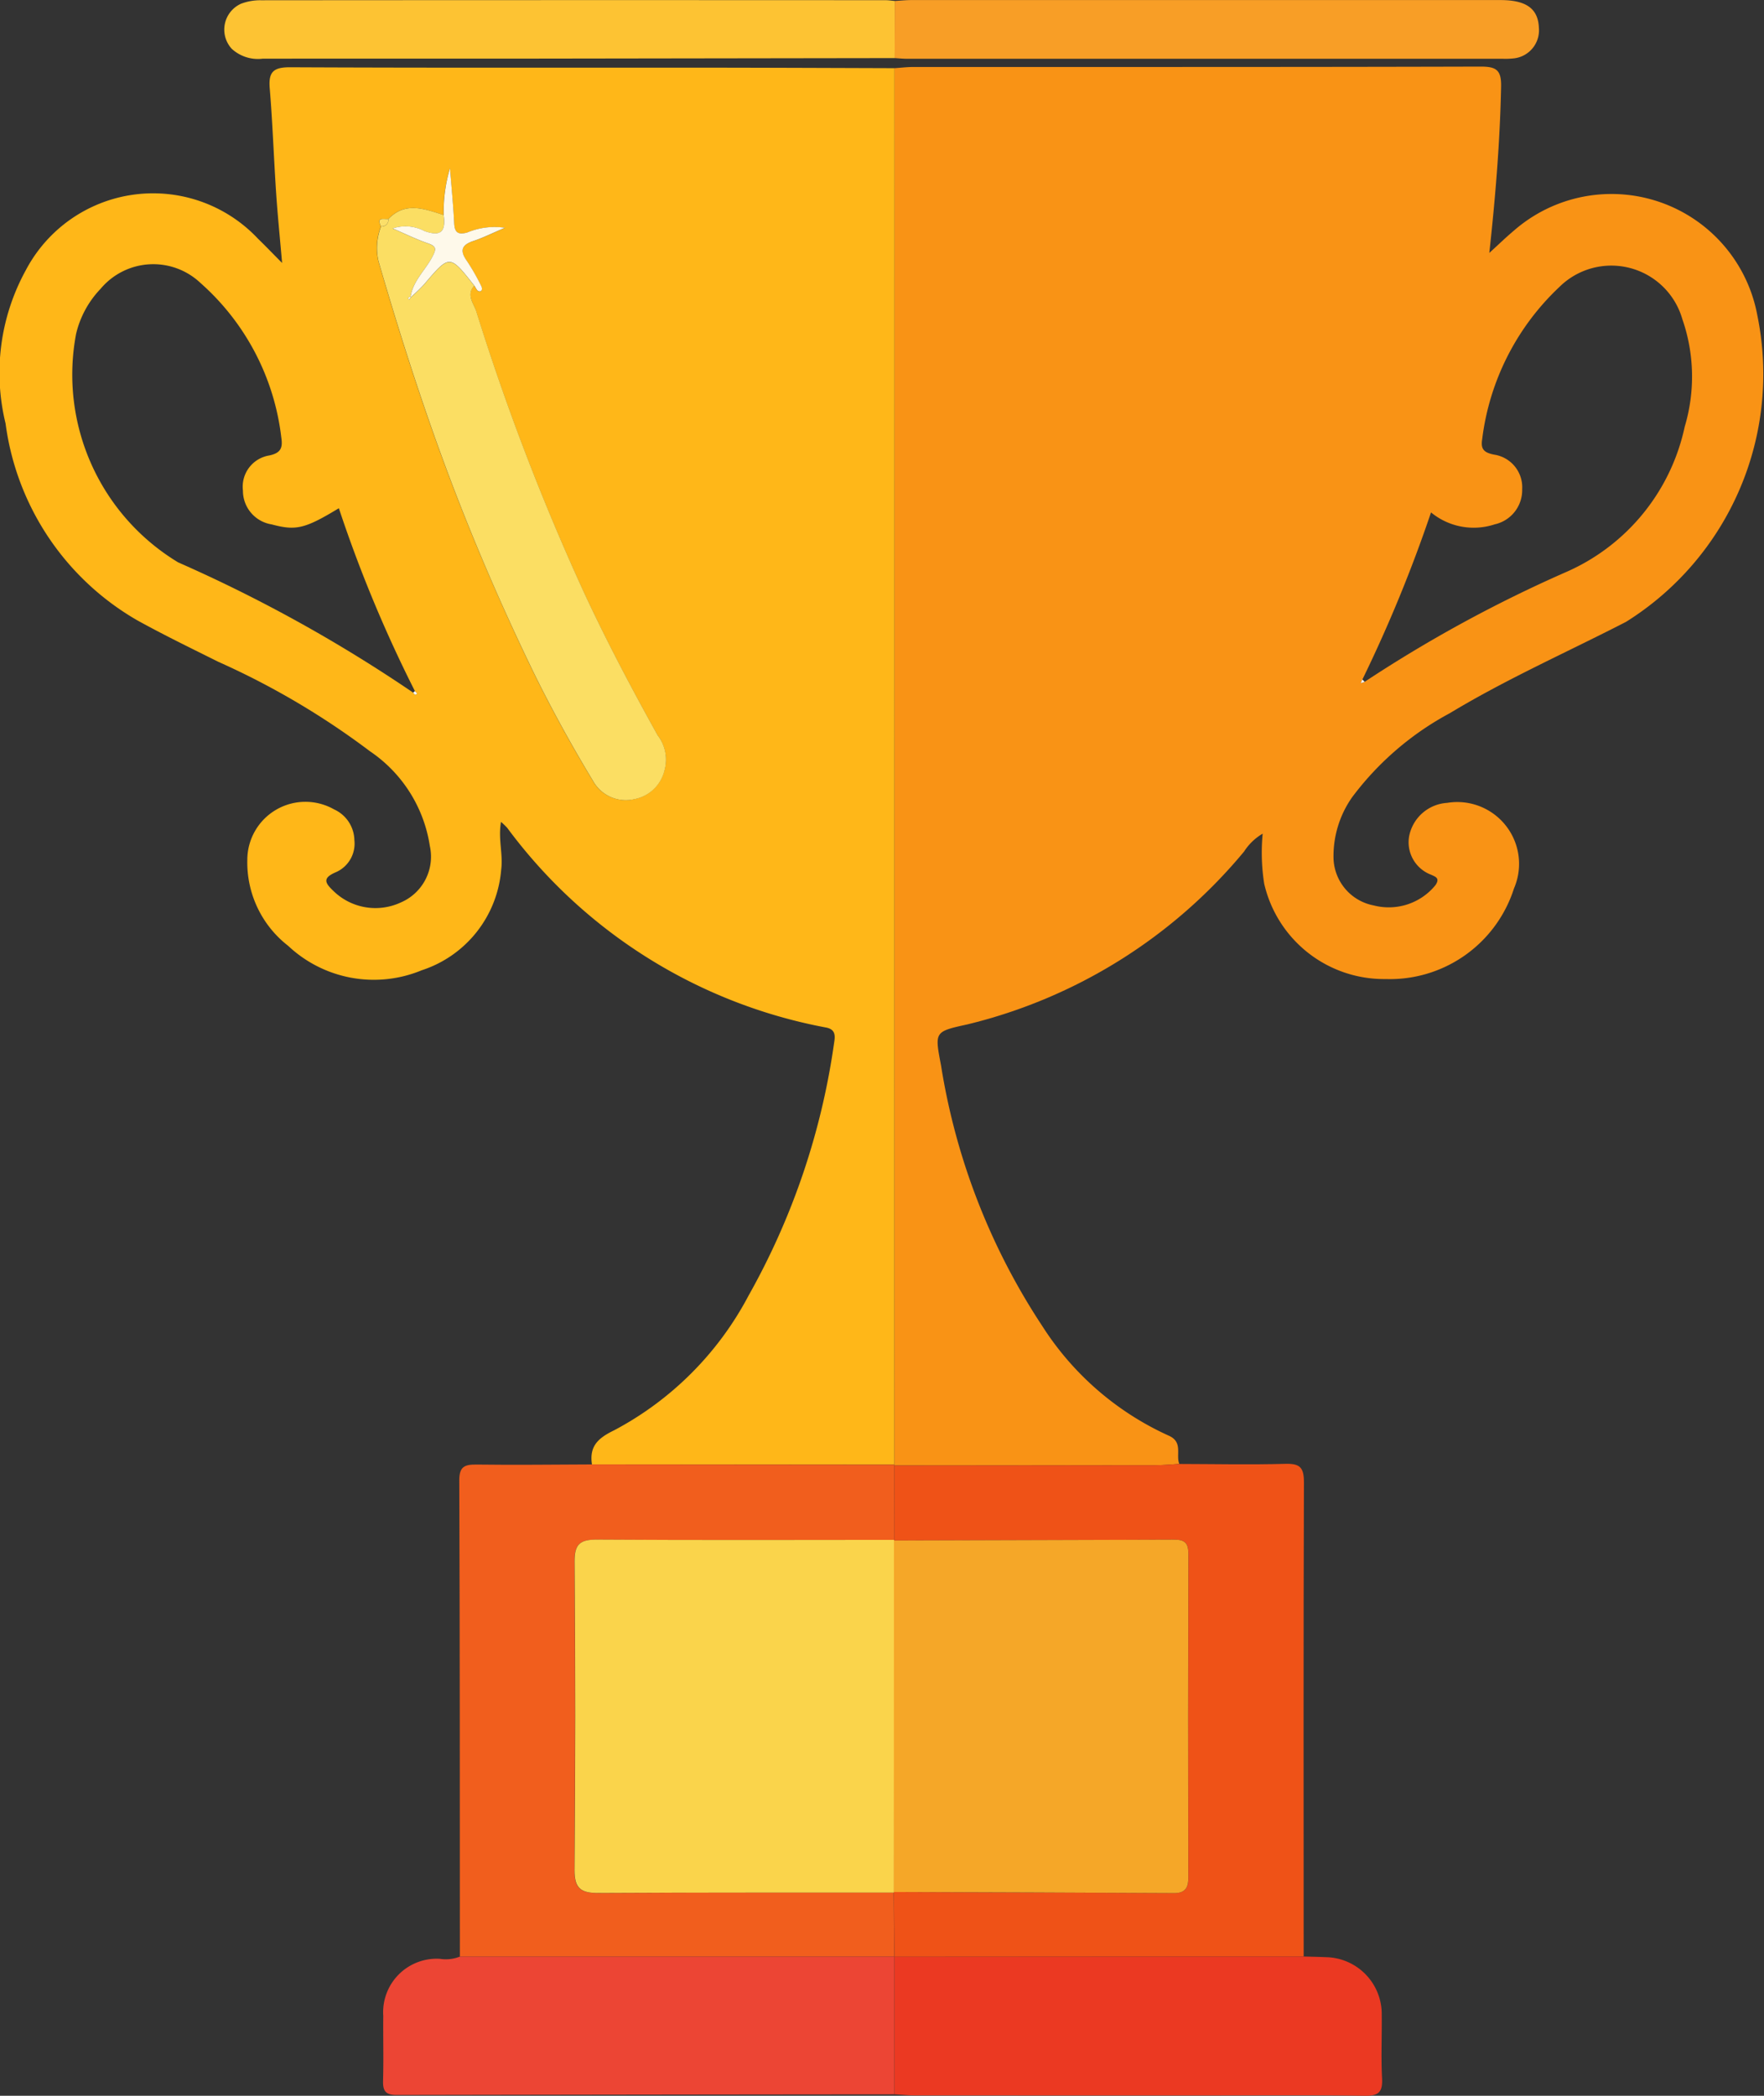
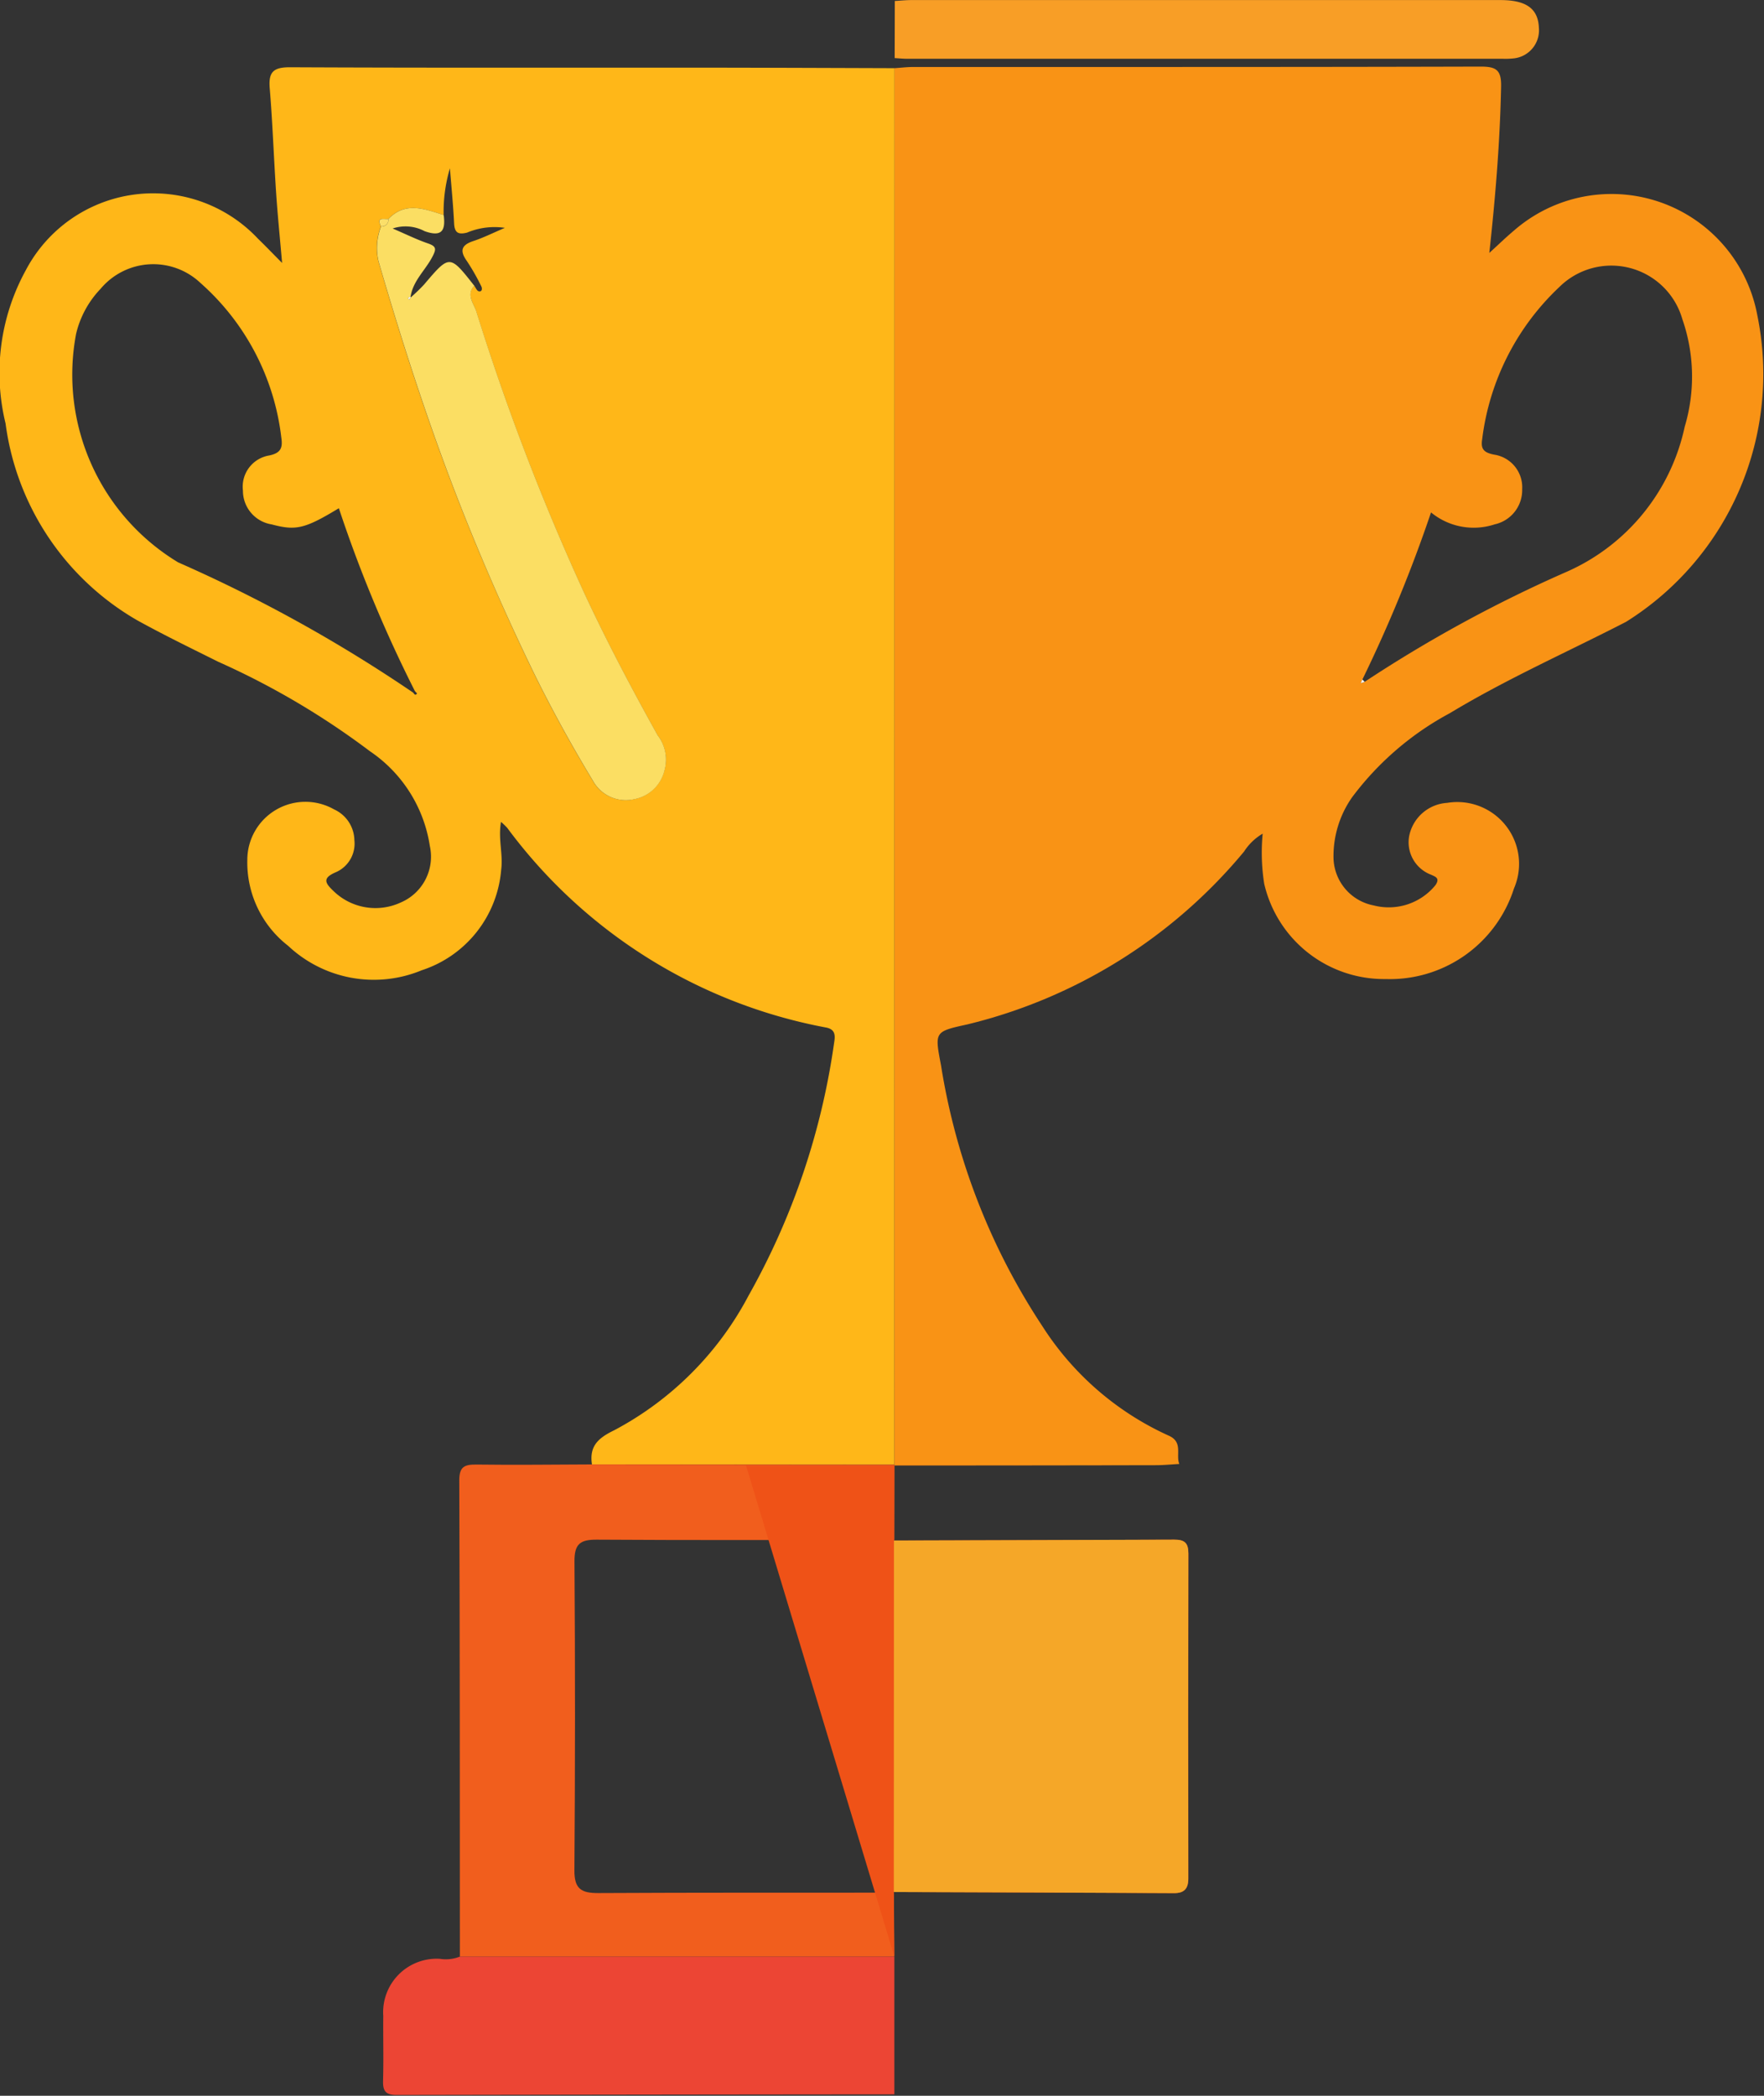
<svg xmlns="http://www.w3.org/2000/svg" id="Слой_1" data-name="Слой 1" viewBox="0 0 26.939 32">
  <rect x="0" y="0" width="26.939" height="32" fill="#333333" stroke="none" />
  <defs>
    <style>.cls-1{fill:#f99315;}.cls-2{fill:#ffb718;}.cls-3{fill:#f15e1d;}.cls-4{fill:#ef5217;}.cls-5{fill:#ec4534;}.cls-6{fill:#eb3922;}.cls-7{fill:#fdc333;}.cls-8{fill:#f89e26;}.cls-9{fill:#fefefd;}.cls-10{fill:#fbde63;}.cls-11{fill:#fef9ea;}.cls-12{fill:#fbdf69;}.cls-13{fill:#fefefc;}.cls-14{fill:#fad44b;}.cls-15{fill:#f5a728;}</style>
  </defs>
  <title>top-5-comp</title>
  <path class="cls-1" d="M57.308,36.141c.094-.006.188-.018.282-.018,2.887-.001,5.774.002,8.661-.006.24-.001.326.045.32.307-.017.832-.084,1.659-.18,2.538.147-.134.258-.242.376-.341a2.265,2.265,0,0,1,3.717,1.293,4.462,4.462,0,0,1-2.005,4.681c-.898.462-1.824.871-2.69,1.394a4.536,4.536,0,0,0-1.493,1.284,1.564,1.564,0,0,0-.284.933.755.755,0,0,0,.614.719.919.919,0,0,0,.942-.309c.075-.109-.001-.129-.066-.16A.529.529,0,0,1,65.168,47.862a.631.631,0,0,1,.579-.503.944.944,0,0,1,1.021,1.306,1.989,1.989,0,0,1-1.96,1.384,1.878,1.878,0,0,1-1.855-1.457,3.052,3.052,0,0,1-.023-.763.842.842,0,0,0-.284.273,7.912,7.912,0,0,1-4.228,2.64c-.507.111-.497.112-.399.632a10.084,10.084,0,0,0,1.547,3.976,4.483,4.483,0,0,0,1.923,1.668c.232.098.11.292.168.435-.122.007-.244.019-.366.019q-1.993.004-3.986.004l-.001-.012q.001-1.278.001-2.555Q57.307,45.525,57.308,36.141Zm7.179,9.37a20.621,20.621,0,0,1,3.105-1.689,3.138,3.138,0,0,0,1.783-2.206,2.67,2.67,0,0,0-.036-1.643,1.128,1.128,0,0,0-1.877-.492,3.835,3.835,0,0,0-1.18,2.327c-.024.149.025.203.184.234a.504.504,0,0,1,.427.527.535.535,0,0,1-.419.537,1.025,1.025,0,0,1-.973-.182,21.677,21.677,0,0,1-1.048,2.551l-.024.056Z" transform="translate(-43.647 -35.1)" />
  <path class="cls-2" d="M57.308,36.141q-.001,9.384-.003,18.768-0,1.278-.001,2.555-2.309-.002-4.617-.004c-.041-.274.087-.399.337-.52a4.925,4.925,0,0,0,2.055-2.058,10.985,10.985,0,0,0,1.308-3.872c.02-.119.005-.2-.137-.223A7.852,7.852,0,0,1,51.392,47.739a1.28,1.28,0,0,0-.094-.09c-.046.265.034.493.003.729a1.766,1.766,0,0,1-1.214,1.537,1.91,1.91,0,0,1-2.039-.373,1.611,1.611,0,0,1-.624-1.312A.887.887,0,0,1,48.748,47.458a.528.528,0,0,1,.311.471.476.476,0,0,1-.279.487c-.216.091-.169.167-.039.29A.918.918,0,0,0,49.767,48.88a.76.76,0,0,0,.444-.864,2.132,2.132,0,0,0-.914-1.445,11.916,11.916,0,0,0-2.316-1.366c-.415-.207-.832-.409-1.237-.633a4.086,4.086,0,0,1-2.012-3.006,3.257,3.257,0,0,1,.309-2.34,2.197,2.197,0,0,1,3.548-.479c.106.102.208.209.366.368-.036-.415-.07-.749-.092-1.084-.035-.528-.053-1.058-.097-1.585-.021-.251.06-.32.313-.319,2.121.01,4.241.005,6.362.006C55.396,36.134,56.352,36.138,57.308,36.141Zm-6.419,3.321c.022.03.04.078.068.085.059.014.053-.051.041-.073a3.288,3.288,0,0,0-.223-.391c-.115-.162-.075-.245.105-.304.148-.049.288-.119.477-.2a1.085,1.085,0,0,0-.578.073c-.133.033-.19.004-.197-.141-.014-.282-.042-.563-.064-.841a2.331,2.331,0,0,0-.096.713c-.289-.09-.581-.212-.844.06-.069.007-.189-.038-.114.114a.91.91,0,0,0-.039.529c.287.988.597,1.969.949,2.935.394,1.083.845,2.143,1.341,3.182.297.622.629,1.227.985,1.818a.573.573,0,0,0,.63.281.584.584,0,0,0,.464-.444.61.61,0,0,0-.106-.533c-.399-.719-.783-1.444-1.129-2.191a36.138,36.138,0,0,1-1.64-4.281C50.883,39.736,50.761,39.602,50.889,39.462Zm-.932,6.214c.017.021.032.052.059.012l-.033-.036a20.482,20.482,0,0,1-1.161-2.792c-.52.315-.656.346-1.026.247a.52.52,0,0,1-.439-.517.483.483,0,0,1,.405-.536c.176-.038.204-.119.181-.273a3.725,3.725,0,0,0-1.234-2.36,1.049,1.049,0,0,0-1.525.088,1.487,1.487,0,0,0-.375.689,3.348,3.348,0,0,0,1.559,3.489A22.443,22.443,0,0,1,49.957,45.676Z" transform="translate(-43.647 -35.1)" />
  <path class="cls-3" d="M52.687,57.46q2.309.002,4.617.004l.001.012-.002,1.137c-1.514 0-3.027.006-4.541-.004-.257-.002-.344.067-.342.334q.017,2.355-.001,4.711c-.003.289.106.352.365.351,1.504-.008,3.008-.005,4.512-.006l.007.976-6.633 0c-.001-2.423-0-4.846-.009-7.269-.001-.213.08-.246.265-.244C51.514,57.47,52.1,57.462,52.687,57.46Z" transform="translate(-43.647 -35.1)" />
-   <path class="cls-4" d="M57.305,64.975l-.007-.976-.001-.01q2.14.008,4.28.017c.156.001.218-.069.218-.224q-.003-2.481.001-4.962c0-.162-.059-.212-.216-.211q-2.14.011-4.281.013l.004-.009.002-1.137q1.993-.001,3.986-.004c.122-0.0.244-.013.366-.019.54.001,1.08.013,1.619-.002.22-.006.284.053.284.28-.008,2.414-.005,4.828-.004,7.243l-6.251.004Z" transform="translate(-43.647 -35.1)" />
+   <path class="cls-4" d="M57.305,64.975l-.007-.976-.001-.01q2.14.008,4.28.017c.156.001.218-.069.218-.224q-.003-2.481.001-4.962c0-.162-.059-.212-.216-.211q-2.14.011-4.281.013l.004-.009.002-1.137q1.993-.001,3.986-.004l-6.251.004Z" transform="translate(-43.647 -35.1)" />
  <path class="cls-5" d="M50.671,64.975l6.633-0.0.001.003,0,2.1q-3.801.003-7.602.01c-.166 0-.21-.061-.206-.215.009-.331-0-.662.003-.993a.817.817,0,0,1,.865-.871A.582.582,0,0,0,50.671,64.975Z" transform="translate(-43.647 -35.1)" />
-   <path class="cls-6" d="M57.306,67.078l0-2.1q3.125-.002,6.251-.004c.113.003.227.005.34.01a.868.868,0,0,1,.851.88c.004.322-.012.644.005.965.011.209-.045.274-.264.271-.852-.013-1.704-.005-2.556-.005q-2.159,0-4.317-.001C57.513,67.094,57.409,67.083,57.306,67.078Z" transform="translate(-43.647 -35.1)" />
-   <path class="cls-7" d="M57.31,35.987q-2.811.004-5.621.008c-1.344.001-2.688-.001-4.032.001a.591.591,0,0,1-.47-.15.433.433,0,0,1,.141-.689.824.824,0,0,1,.304-.053q4.77-.004,9.54-.001c.047,0,.094.008.141.012Z" transform="translate(-43.647 -35.1)" />
  <path class="cls-8" d="M57.31,35.987l.002-.872c.085-.005.169-.014.254-.014q4.497-.001,8.995-0c.394 0.0.575.131.587.421a.431.431,0,0,1-.39.47,1.183,1.183,0,0,1-.17.005q-4.554 0-9.108-0C57.423,35.996,57.366,35.99,57.31,35.987Z" transform="translate(-43.647 -35.1)" />
  <path class="cls-9" d="M64.488,45.511l-.06.02.024-.056Z" transform="translate(-43.647 -35.1)" />
  <path class="cls-10" d="M49.579,38.443c.263-.272.555-.15.844-.06.03.232-.023.342-.291.247a.623.623,0,0,0-.489-.041c.201.086.368.169.543.229.131.045.122.091.065.201-.107.207-.299.369-.334.614-.026.005-.052.01-.021.043l.027-.038a2.74,2.74,0,0,0,.2-.193c.391-.46.39-.461.767.018-.128.139-.007.273.031.391a36.138,36.138,0,0,0,1.64,4.281c.346.747.73,1.472,1.129,2.191a.61.61,0,0,1,.106.533.584.584,0,0,1-.464.444.573.573,0,0,1-.63-.281c-.356-.591-.688-1.196-.985-1.818-.497-1.039-.947-2.099-1.341-3.182-.352-.967-.662-1.948-.949-2.935a.91.91,0,0,1,.039-.529A.104.104,0,0,0,49.579,38.443Z" transform="translate(-43.647 -35.1)" />
-   <path class="cls-11" d="M49.917,39.632c.036-.245.227-.407.334-.614.057-.11.066-.156-.065-.201-.175-.06-.342-.143-.543-.229a.623.623,0,0,1,.489.041c.268.095.321-.015.291-.247a2.331,2.331,0,0,1,.096-.713c.022.278.05.559.064.841.007.146.064.175.197.141a1.085,1.085,0,0,1,.578-.073c-.19.08-.33.151-.477.2-.179.059-.22.142-.105.304a3.288,3.288,0,0,1,.223.391c.012.023.018.087-.041.073-.028-.006-.046-.055-.068-.085-.377-.479-.376-.478-.767-.018a2.74,2.74,0,0,1-.2.193Z" transform="translate(-43.647 -35.1)" />
  <path class="cls-12" d="M49.579,38.443a.104.104,0,0,1-.114.114C49.39,38.405,49.511,38.45,49.579,38.443Z" transform="translate(-43.647 -35.1)" />
-   <path class="cls-13" d="M49.983,45.652l.033.036c-.027.04-.042.009-.059-.012Z" transform="translate(-43.647 -35.1)" />
-   <path class="cls-14" d="M57.298,63.998c-1.504.001-3.008-.002-4.512.006-.259.001-.367-.062-.365-.351q.02-2.355.001-4.711c-.002-.267.084-.335.342-.334,1.514.01,3.027.005,4.541.004l-.004.008q-.001,2.683-.002,5.367Z" transform="translate(-43.647 -35.1)" />
  <path class="cls-15" d="M57.297,63.989q.001-2.684.002-5.367,2.14-.005,4.28-.013c.157-.001.216.049.216.211q-.006,2.481-.001,4.962c0.0.155-.062.225-.218.224Q59.437,63.995,57.297,63.989Z" transform="translate(-43.647 -35.1)" />
  <path class="cls-11" d="M49.922,39.638l-.027.038c-.031-.033-.005-.038.021-.043Z" transform="translate(-43.647 -35.1)" />
</svg>